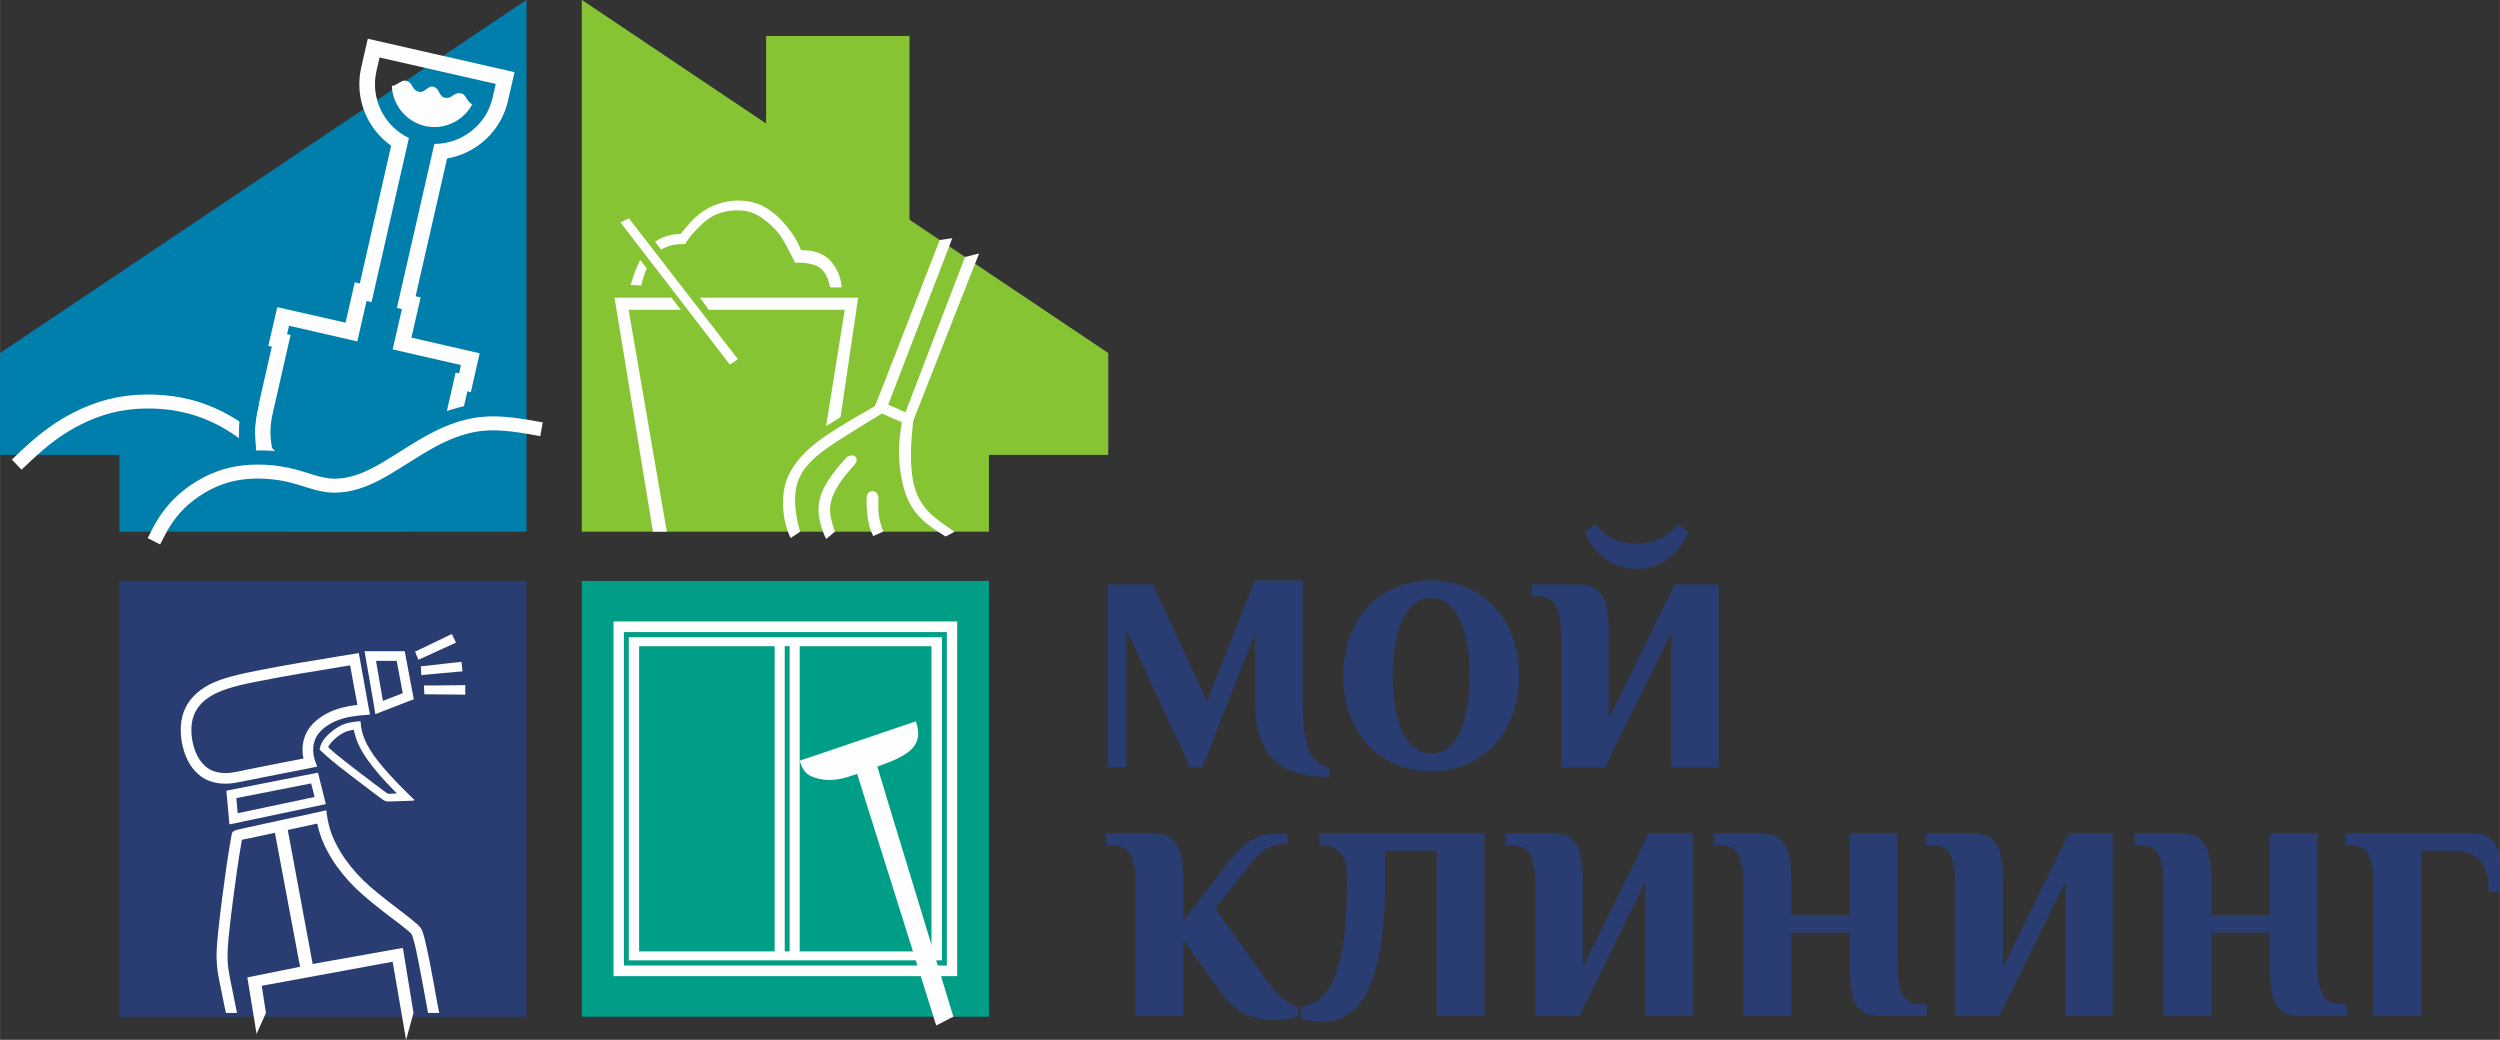
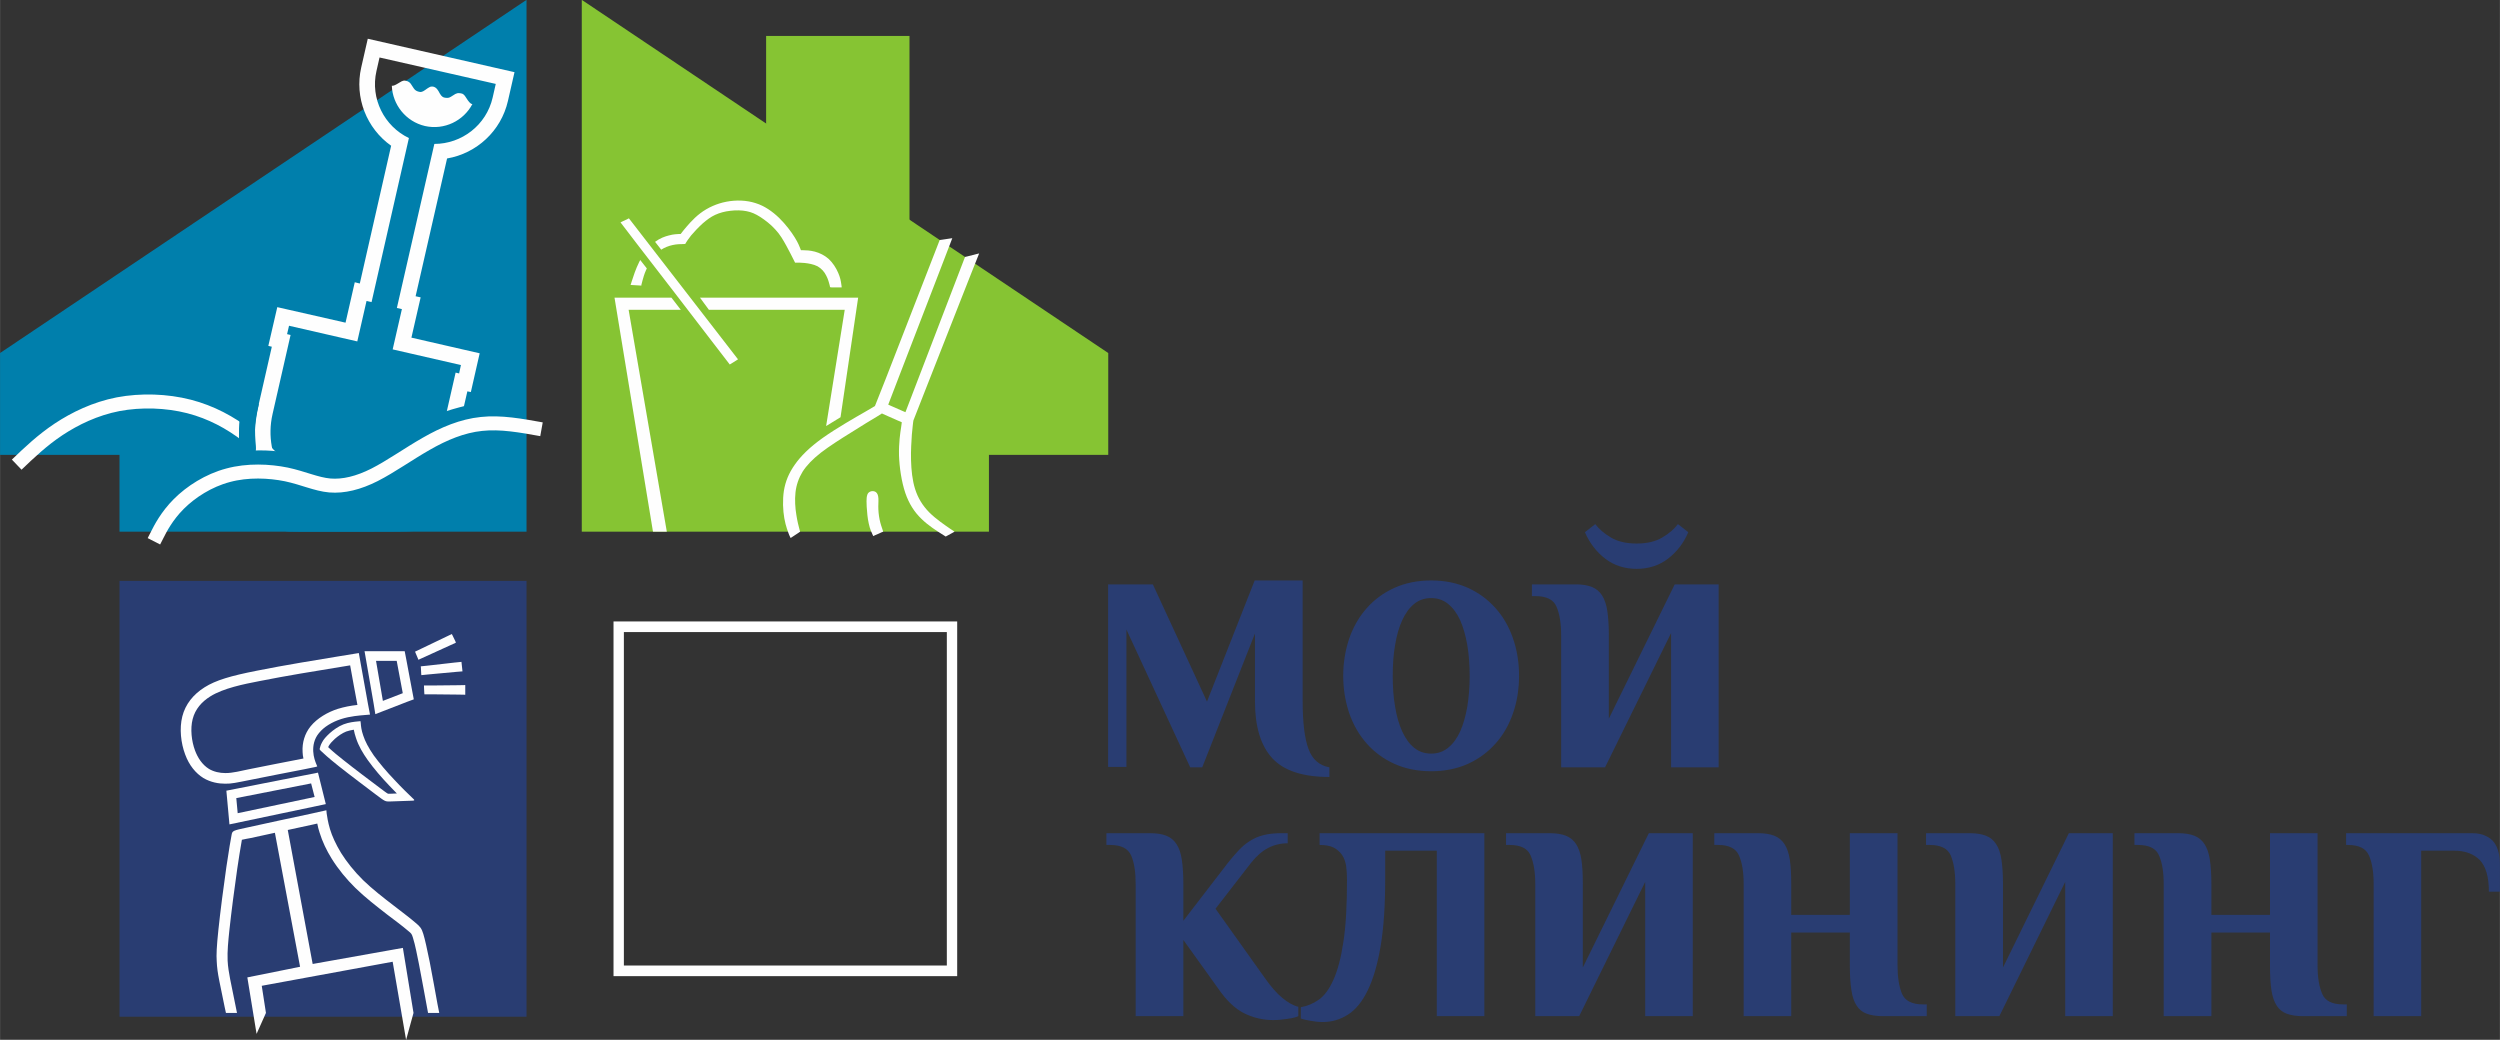
<svg xmlns="http://www.w3.org/2000/svg" xml:space="preserve" width="178.731mm" height="74.337mm" version="1.1" style="shape-rendering:geometricPrecision; text-rendering:geometricPrecision; image-rendering:optimizeQuality; fill-rule:evenodd; clip-rule:evenodd" viewBox="0 0 17873 7434">
  <rect x="0" y="0" width="17873" height="7434" fill="#333333" stroke="none" />
  <defs>
    <style type="text/css">
   
    .str0 {stroke:#FEFEFE;stroke-width:100}
    .fil6 {fill:none}
    .fil3 {fill:#FEFEFE}
    .fil0 {fill:#007FAC}
    .fil7 {fill:#007FAC}
    .fil4 {fill:#009E87}
    .fil2 {fill:#293D72}
    .fil1 {fill:#86C433}
    .fil5 {fill:#86C433}
    .fil8 {fill:#293D72;fill-rule:nonzero}
   
  </style>
  </defs>
  <g id="Слой_x0020_1">
    <g id="_2097140745344">
      <polygon class="fil0" points="854,3801 3764,3801 3764,-1 0,2524 0,3252 854,3252 " />
      <polygon class="fil1" points="7070,3801 4159,3801 4159,-1 7923,2524 7923,3252 7070,3252 " />
      <polygon class="fil2" points="854,4153 3764,4153 3764,7269 854,7269 " />
      <path class="fil3" d="M2578 4742c-13,-73 -13,-73 -13,-73 0,0 0,0 -135,22 -135,22 -405,66 -593,104 -188,37 -294,68 -375,119 -81,51 -137,121 -159,208 -22,87 -10,191 20,271 29,80 77,136 130,169 53,32 111,41 156,41 46,1 78,-7 184,-28 107,-22 289,-57 381,-75 91,-18 92,-19 93,-20 1,-1 1,-1 -6,-17 -7,-17 -20,-50 -22,-91 -2,-40 6,-89 41,-131 34,-43 93,-79 158,-100 65,-21 136,-26 171,-29 36,-3 36,-3 36,-3 0,0 0,0 -14,-73 -13,-74 -39,-220 -53,-294zm-75 15c-20,3 -40,6 -61,10 -196,32 -394,64 -590,103 -108,21 -255,50 -349,109 -61,38 -108,91 -126,162 -18,70 -8,158 17,225 19,51 51,101 99,131 35,21 77,30 117,30 52,1 118,-17 168,-27 127,-26 254,-50 381,-75 3,-1 6,-1 10,-2 -3,-15 -6,-30 -6,-46 -4,-67 15,-132 57,-184 48,-59 123,-102 195,-125 46,-14 92,-23 140,-28 -18,-94 -35,-189 -52,-283z" />
      <path class="fil3" d="M2579 5172c-2,-16 -2,-16 -2,-16 0,0 0,0 -21,2 -21,2 -63,6 -101,21 -38,15 -72,40 -98,63 -26,24 -44,44 -54,64 -11,19 -15,36 -17,44 -2,9 -2,9 13,23 15,14 45,43 123,105 78,62 205,157 268,205 64,48 64,48 100,47 35,-1 107,-4 143,-5 36,-1 36,-1 11,-24 -24,-23 -72,-69 -124,-125 -53,-55 -108,-120 -148,-175 -39,-56 -62,-102 -75,-141 -14,-39 -17,-71 -18,-88zm-50 45c-18,3 -37,7 -54,13 -30,12 -58,32 -82,53 -15,14 -33,32 -43,50 -1,3 -3,6 -4,9 35,33 72,63 110,93 88,70 178,137 267,204 10,7 40,31 51,36 4,0 10,0 14,0 16,-1 33,-1 49,-2 -19,-19 -38,-39 -57,-59 -54,-57 -107,-118 -152,-181 -34,-48 -65,-100 -83,-156 -7,-20 -12,-40 -16,-60z" />
      <path class="fil3" d="M2606 4656c0,0 0,0 0,0 0,0 0,0 13,75 13,75 39,225 52,300 12,75 12,75 12,75 0,0 0,0 46,-18 46,-18 137,-53 183,-71 46,-17 46,-17 46,-17 0,0 0,0 -11,-58 -11,-57 -32,-172 -43,-229 -11,-57 -11,-57 -11,-57 0,0 0,0 -47,0 -48,0 -144,0 -192,0 -48,0 -48,0 -48,0zm82 69c16,95 33,190 49,286 48,-19 95,-37 142,-55 0,0 0,-1 0,-1 -14,-76 -29,-153 -43,-229 0,0 0,-1 0,-1 -49,0 -99,0 -148,0z" />
      <path class="fil3" d="M3235 4543c-5,-10 -5,-10 -5,-10 0,0 0,0 -44,21 -43,21 -131,63 -175,84 -44,21 -44,21 -44,21 0,0 0,0 4,10 4,9 12,29 16,38 4,10 4,10 4,10 0,0 0,0 44,-20 45,-21 135,-62 180,-82 44,-20 44,-20 44,-20 0,0 0,0 -4,-11 -5,-10 -15,-31 -20,-41z" />
      <path class="fil3" d="M3300 4743c-1,-11 -1,-11 -1,-11 0,0 0,0 -49,5 -48,6 -145,16 -193,22 -49,5 -49,5 -49,5 0,0 0,0 1,11 0,10 2,31 2,41 1,11 1,11 1,11 0,0 0,0 49,-5 49,-4 147,-13 196,-18 49,-4 49,-4 49,-4 0,0 0,0 -1,-11 -2,-12 -4,-34 -5,-46z" />
      <path class="fil3" d="M3326 4955c0,12 0,12 0,12 0,0 0,0 -48,-1 -49,0 -147,-1 -195,-2 -49,0 -49,0 -49,0 0,0 0,0 -1,-11 0,-10 -1,-31 -2,-41 0,-11 0,-11 0,-11 0,0 0,0 49,0 49,-1 148,-2 197,-2 49,-1 49,-1 49,-1 0,0 0,0 0,12 0,11 0,34 0,45z" />
      <path class="fil3" d="M2329 5749l-56 -225 -655 129 22 241 689 -145zm-80 -51l-25 -97 -535 105 10 108 550 -116z" />
      <path class="fil3" d="M2335 5815c-2,-22 -2,-22 -2,-22 0,0 0,0 -112,25 -112,24 -336,72 -448,97 -112,24 -112,24 -118,56 -6,33 -18,98 -37,228 -19,130 -44,324 -57,449 -13,124 -15,178 -12,224 2,45 7,83 19,143 12,61 29,144 38,186 9,41 9,41 9,41l79 0c-15,-71 -40,-196 -49,-242 -8,-44 -16,-87 -18,-132 -3,-70 5,-143 12,-212 16,-149 36,-298 57,-446 10,-69 21,-137 33,-206 20,-5 46,-9 61,-12l175 -38 180 958 -377 76 66 404 67 -150 -30 -194 936 -172 96 559 53 -193 -76 -465 -645 115 -178 -958 180 -39c10,-3 21,-5 31,-7 4,21 9,42 16,63 20,66 51,130 87,188 48,77 106,147 170,210 70,68 149,129 226,189 51,39 105,78 154,120 19,16 22,18 30,43 19,60 31,130 44,192 16,82 47,251 65,349l80 0c0,0 0,0 -13,-66 -12,-67 -36,-200 -55,-298 -20,-98 -34,-162 -46,-201 -12,-39 -22,-52 -55,-79 -32,-28 -87,-70 -156,-123 -69,-53 -152,-117 -219,-182 -67,-66 -119,-133 -158,-195 -38,-63 -64,-120 -79,-170 -15,-50 -21,-92 -24,-113z" />
-       <polygon class="fil4" points="4159,4153 7070,4153 7070,7269 4159,7269 " />
      <path class="fil3" d="M4386 4443l2457 0 0 2536 -2457 0 0 -2536zm74 76l2309 0 0 2384 -2309 0 0 -2384z" />
-       <path class="fil3" d="M4495 4556l2239 0 0 2310 -2239 0 0 -2310zm1222 64l0 2182 942 0 0 -2182 -942 0zm-72 2182l0 -2182 -35 0 0 2182 35 0zm-107 0l0 -2182 -969 0 0 2182 969 0z" />
-       <path class="fil3" d="M6552 5171c-4,-14 -4,-14 -4,-14 0,0 0,0 -139,47 -138,47 -415,141 -554,188 -138,46 -138,46 -138,46 0,0 0,0 6,18 6,17 18,51 46,75 28,23 72,36 114,42 41,6 81,4 122,-4 40,-8 82,-22 102,-29 21,-7 21,-7 21,-7 0,0 0,0 94,300 94,299 283,899 377,1199 94,300 94,300 94,300 0,0 0,0 21,-11 20,-10 61,-31 81,-42 21,-10 21,-10 21,-10 0,0 0,0 -91,-298 -91,-298 -272,-894 -363,-1192 -90,-298 -90,-298 -90,-298 0,0 0,0 24,-9 25,-9 74,-27 114,-46 41,-20 73,-40 95,-59 23,-20 36,-38 46,-59 9,-21 15,-45 13,-71 -1,-26 -8,-53 -12,-66z" />
      <polygon class="fil5" points="5477,1758 6502,1758 6502,257 5477,257 " />
      <path class="fil3" d="M4767 3801l-99 0 -275 -1673 407 0 67 87 -373 0 273 1586zm237 -1673l1131 0 -126 855 -103 63 133 -831 -971 0 -64 -87z" />
      <path class="fil3" d="M4446 1585c-10,5 -10,5 -10,5 0,0 0,0 130,170 131,169 391,507 521,677 130,169 130,169 130,169 0,0 0,0 10,-6 10,-6 30,-19 40,-25 9,-6 9,-6 9,-6 0,0 0,0 -130,-168 -130,-168 -390,-504 -520,-672 -130,-168 -130,-168 -130,-168 0,0 0,0 -10,5 -10,5 -30,14 -40,19z" />
      <path class="fil3" d="M6733 1714c-15,2 -15,2 -15,2 0,0 0,0 -77,198 -77,198 -231,594 -308,792 -78,197 -78,197 -78,197 0,0 0,0 -68,40 -68,39 -205,117 -304,187 -98,70 -159,132 -201,192 -43,61 -67,120 -78,187 -10,66 -7,139 3,196 10,57 27,99 35,120 9,21 10,21 11,21 0,0 0,0 12,-8 11,-7 33,-22 44,-29 11,-8 11,-8 11,-8 0,0 0,0 -5,-18 -5,-19 -15,-56 -22,-103 -8,-48 -12,-106 -6,-160 6,-53 23,-102 51,-148 29,-45 70,-88 131,-136 61,-47 143,-99 219,-146 76,-48 146,-91 182,-112 35,-22 35,-22 35,-22 0,0 0,0 24,11 23,10 71,31 95,42 23,10 23,10 23,10 0,0 0,0 -5,37 -6,37 -17,111 -15,199 3,87 18,189 45,269 27,79 66,138 116,186 50,49 112,87 143,107 30,19 30,19 30,19 0,0 0,0 11,-6 10,-6 31,-17 42,-23 10,-6 10,-6 10,-6 0,0 0,0 -33,-22 -33,-23 -99,-67 -148,-116 -49,-50 -81,-104 -101,-167 -20,-63 -27,-136 -29,-206 -2,-70 3,-137 6,-184 4,-47 8,-74 9,-87 2,-13 2,-13 2,-13 0,0 0,0 78,-199 78,-199 235,-597 313,-796 79,-199 79,-199 79,-199 0,0 0,0 -17,4 -17,4 -50,13 -67,17 -17,4 -17,4 -17,4 0,0 0,0 -71,185 -71,185 -213,555 -284,740 -71,185 -71,185 -71,185 0,0 0,0 -21,-9 -20,-9 -61,-27 -82,-36 -20,-9 -20,-9 -20,-9 0,0 0,0 76,-198 77,-199 229,-595 306,-794 76,-198 76,-198 76,-198 0,0 0,0 -15,2 -15,2 -45,7 -60,9z" />
-       <path class="fil3" d="M6066 3261c-6,1 -6,1 -26,23 -20,22 -59,65 -94,114 -35,49 -67,103 -82,158 -16,55 -15,110 -5,160 9,50 28,94 37,116 10,22 10,22 10,22 0,0 0,0 10,-9 11,-8 32,-26 42,-35 11,-9 11,-9 11,-9 0,0 0,0 -6,-18 -6,-18 -18,-53 -24,-88 -7,-35 -8,-68 2,-108 9,-40 31,-86 58,-127 27,-42 59,-80 82,-105 22,-26 34,-38 40,-50 5,-12 4,-25 -1,-34 -5,-9 -14,-14 -24,-15 -11,0 -24,3 -30,5z" />
      <path class="fil3" d="M6196 3622c2,33 6,84 15,122 8,38 20,63 26,76 6,13 6,13 6,13 0,0 0,0 12,-6 12,-5 36,-15 47,-21 12,-5 12,-5 12,-5 0,0 0,0 -5,-15 -5,-14 -15,-43 -21,-73 -6,-31 -9,-62 -9,-91 0,-28 3,-54 -1,-73 -3,-19 -13,-32 -27,-36 -13,-4 -30,-1 -40,8 -10,8 -13,22 -15,37 -1,15 -2,31 0,64z" />
      <path class="fil3" d="M4521 2038c-13,-1 -13,-1 -13,-1 0,0 0,0 9,-28 9,-28 27,-85 53,-137 2,-4 5,-8 7,-13l47 60c-2,4 -4,8 -6,13 -12,27 -20,55 -25,74 -5,18 -7,27 -8,31 0,5 0,5 0,5 0,0 0,0 -13,-1 -13,-1 -38,-2 -51,-3zm162 -309c35,-26 71,-39 100,-46 33,-9 58,-9 70,-10 13,0 13,0 13,0 0,0 0,0 21,-27 22,-26 65,-80 119,-121 54,-41 119,-70 188,-83 69,-13 142,-11 207,10 65,20 121,60 169,106 48,47 88,101 112,140 25,40 34,66 39,78 5,13 5,13 5,13 0,0 0,0 16,0 16,0 49,1 83,10 34,9 70,26 100,53 29,27 53,65 67,98 15,33 20,63 22,79 3,17 3,22 3,24 0,2 0,2 0,2 0,0 0,0 -14,0 -14,0 -42,0 -55,0 -14,-1 -14,-2 -14,-3 0,0 0,0 -3,-14 -4,-14 -10,-41 -24,-67 -13,-27 -34,-51 -62,-67 -29,-15 -66,-21 -94,-24 -28,-3 -47,-2 -57,-2 -10,0 -10,0 -10,0 0,0 0,0 -10,-20 -10,-21 -31,-61 -53,-102 -22,-40 -45,-80 -78,-115 -32,-36 -74,-68 -108,-90 -35,-22 -62,-34 -97,-41 -35,-7 -77,-8 -116,-3 -39,4 -76,14 -109,29 -32,15 -59,35 -89,61 -30,27 -62,61 -83,86 -21,26 -32,44 -37,52 -5,9 -5,9 -5,9 0,0 0,0 -15,1 -15,0 -45,0 -76,7 -28,6 -58,18 -81,33l-44 -56z" />
      <path class="fil3" d="M3196 1133l-225 985 36 8 -66 288 488 112 -63 277 -25 -5 -105 457c-84,372 -457,606 -829,521l-47 -10c-371,-85 -606,-458 -521,-830l104 -457 -25 -6 64 -277 488 111 66 -289 36 9 224 -985c-175,-124 -263,-344 -214,-559l47 -206 1049 239 -47 206c-49,215 -224,375 -435,411zm348 -533l-22 97c-45,198 -222,332 -417,332l-268 1173 36 8 -66 288 488 112 -13 60 -25 -6 -129 566c-71,312 -384,508 -696,437l-47 -10c-311,-71 -508,-384 -437,-696l129 -566 -25 -6 14 -60 488 112 66 -289 36 8 267 -1173c-176,-84 -277,-282 -232,-479l22 -97 831 189zm-467 20c-6,2 -13,7 -23,13 -9,7 -21,15 -30,20 -9,4 -16,6 -24,4 -8,-1 -17,-4 -24,-8 -7,-4 -12,-8 -18,-17 -7,-9 -14,-23 -21,-32 -7,-10 -14,-14 -21,-18 -8,-3 -16,-5 -23,-6 -7,0 -13,1 -23,6 -9,5 -23,14 -34,20 -10,6 -18,9 -26,11 -3,0 -6,0 -9,0 5,135 100,256 237,288 138,31 276,-37 339,-157 -5,0 -10,-2 -13,-5 -6,-5 -12,-11 -19,-21 -7,-11 -16,-24 -22,-33 -7,-9 -12,-12 -18,-15 -7,-2 -15,-4 -23,-4 -8,-1 -17,1 -27,6 -10,6 -23,15 -32,20 -10,6 -16,8 -25,8 -8,0 -17,-1 -25,-3 -8,-3 -13,-7 -20,-15 -6,-8 -13,-20 -18,-30 -12,-21 -30,-38 -57,-32 -1,0 -1,0 -1,0z" />
      <path class="fil6 str0" d="M119 3322c91,-87 182,-174 299,-252 118,-78 262,-148 426,-180 164,-31 347,-25 507,16 159,41 296,116 414,207 118,91 216,198 315,304" />
      <path class="fil7" d="M1654 3249c-18,-5 -18,-5 8,-10 26,-4 78,-13 139,-17 61,-4 131,-2 200,7 69,9 136,27 188,42 51,15 86,27 220,-16 134,-42 367,-139 501,-198 134,-58 169,-78 227,-99 59,-22 140,-45 192,-57 51,-12 72,-13 94,2 22,16 45,48 43,154 -1,106 -28,287 -93,419 -65,132 -168,214 -238,260 -70,46 -107,56 -169,60 -62,5 -151,5 -313,5 -162,0 -398,0 -516,0 -117,0 -117,0 -148,-54 -31,-55 -93,-163 -139,-251 -45,-88 -75,-155 -108,-194 -33,-38 -70,-48 -88,-53z" />
      <path class="fil6 str0" d="M1100 3870c0,0 0,0 23,-45 23,-46 69,-136 155,-222 86,-86 212,-168 352,-205 140,-38 294,-31 417,-6 122,26 212,70 311,79 98,8 204,-18 319,-76 116,-59 242,-149 370,-222 127,-73 258,-128 395,-142 138,-15 284,12 429,38" />
      <path class="fil7" d="M1834 2887c16,0 16,0 16,0 0,0 0,0 -3,18 -4,18 -12,55 -16,86 -5,31 -7,56 -8,82 0,27 1,55 3,80 2,25 5,46 3,67 -3,20 -11,40 -25,48 -14,9 -35,7 -52,11 -17,3 -29,12 -37,-40 -7,-52 -10,-164 -3,-233 7,-69 23,-95 48,-107 24,-13 57,-12 74,-12z" />
      <path class="fil8" d="M9313 5013c0,154 14,268 42,342 27,74 77,118 149,131l0 69c-190,0 -327,-45 -409,-135 -82,-90 -123,-225 -123,-407l0 -484 -377 957 -86 0 -456 -985 0 982 -131 0 0 -1305 320 0 387 838 341 -866 343 0 0 863zm1194 -181c0,-80 -6,-154 -17,-221 -12,-68 -29,-127 -51,-177 -23,-50 -52,-89 -87,-117 -35,-28 -75,-41 -120,-41 -46,0 -86,13 -121,41 -35,28 -63,67 -86,117 -23,50 -40,109 -51,177 -12,67 -17,141 -17,221 0,80 5,153 17,221 11,68 28,127 51,177 23,50 51,89 86,117 35,28 75,41 121,41 45,0 85,-13 120,-41 35,-28 64,-67 87,-117 22,-50 39,-109 51,-177 11,-68 17,-141 17,-221zm-904 0c0,-95 15,-184 43,-267 29,-84 71,-156 125,-217 54,-61 120,-110 198,-145 77,-35 165,-53 263,-53 97,0 185,18 263,53 77,35 143,84 197,145 55,61 96,133 125,217 29,83 43,172 43,267 0,95 -14,184 -43,267 -29,84 -70,156 -125,217 -54,61 -120,110 -197,145 -78,35 -166,53 -263,53 -98,0 -186,-18 -263,-53 -78,-35 -144,-84 -198,-145 -54,-61 -96,-133 -125,-217 -28,-83 -43,-172 -43,-267zm1558 -292c0,-84 -11,-151 -33,-202 -21,-51 -72,-76 -150,-76l-26 0 0 -84 314 0c45,0 83,6 114,18 30,12 55,32 73,60 18,28 31,65 38,111 7,47 11,104 11,173l0 598 471 -960 314 0 0 1308 -340 0 0 -960 -472 960 -314 0 0 -946zm540 -654c73,0 134,-14 183,-43 49,-29 86,-61 112,-96l74 58c-33,78 -82,141 -146,190 -63,48 -138,72 -223,72 -86,0 -161,-24 -224,-72 -64,-49 -112,-112 -146,-190l74 -58c26,35 63,67 112,96 49,29 110,43 184,43z" />
      <path class="fil8" d="M8460 6720l0 545 -341 0 0 -946c0,-84 -10,-151 -32,-202 -22,-51 -72,-76 -151,-76l-26 0 0 -84 314 0c46,0 84,6 114,18 31,12 55,32 73,60 19,28 31,65 38,111 7,47 11,104 11,173l0 264 317 -412c26,-33 52,-63 77,-90 25,-27 52,-50 81,-68 29,-19 61,-33 97,-42 36,-9 76,-14 122,-14l52 0 0 72c-52,0 -99,12 -141,34 -42,22 -82,57 -121,106l-254 328 349 490c45,65 88,114 128,147 40,33 78,55 115,64l0 67c-14,7 -39,14 -76,19 -37,6 -71,9 -105,9 -73,0 -142,-17 -207,-49 -64,-32 -125,-90 -183,-174l-251 -350zm1443 -429c0,187 -11,346 -33,476 -22,130 -53,234 -92,314 -39,80 -86,138 -141,173 -55,35 -115,53 -180,53 -27,0 -57,-3 -89,-9 -31,-5 -54,-11 -68,-16l0 -81c46,-8 89,-26 129,-54 40,-29 75,-76 104,-142 30,-66 54,-156 71,-270 18,-114 26,-262 26,-444 0,-35 -2,-68 -6,-99 -5,-30 -14,-57 -29,-79 -15,-22 -35,-40 -60,-53 -26,-13 -59,-19 -101,-19l0 -84 1178 0 0 1308 -340 0 0 -1183 -369 0 0 209zm1073 28c0,-84 -11,-151 -33,-202 -21,-51 -72,-76 -150,-76l-26 0 0 -84 314 0c45,0 83,6 114,18 30,12 55,32 73,60 18,28 31,65 38,111 7,47 10,104 10,173l0 598 472 -960 314 0 0 1308 -340 0 0 -960 -472 960 -314 0 0 -946zm2249 348l-419 0 0 598 -340 0 0 -946c0,-84 -11,-151 -33,-202 -22,-51 -72,-76 -150,-76l-27 0 0 -84 315 0c45,0 83,6 114,18 30,12 55,32 73,60 18,28 31,65 38,111 7,47 10,104 10,173l0 222 419 0 0 -584 341 0 0 946c0,84 11,151 32,202 22,51 72,76 151,76l26 0 0 84 -314 0c-45,0 -83,-6 -114,-17 -31,-11 -55,-30 -73,-58 -19,-28 -31,-65 -38,-112 -7,-46 -11,-104 -11,-175l0 -236zm754 -348c0,-84 -11,-151 -32,-202 -22,-51 -72,-76 -151,-76l-26 0 0 -84 314 0c45,0 83,6 114,18 31,12 55,32 73,60 19,28 31,65 38,111 7,47 11,104 11,173l0 598 471 -960 314 0 0 1308 -340 0 0 -960 -471 960 -315 0 0 -946zm2250 348l-419 0 0 598 -341 0 0 -946c0,-84 -11,-151 -33,-202 -21,-51 -72,-76 -150,-76l-26 0 0 -84 314 0c45,0 83,6 114,18 30,12 55,32 73,60 18,28 31,65 38,111 7,47 11,104 11,173l0 222 419 0 0 -584 340 0 0 946c0,84 11,151 33,202 21,51 72,76 150,76l26 0 0 84 -314 0c-45,0 -83,-6 -114,-17 -30,-11 -55,-30 -73,-58 -18,-28 -31,-65 -38,-112 -7,-46 -10,-104 -10,-175l0 -236zm741 -348c0,-84 -11,-151 -33,-202 -22,-51 -72,-76 -151,-76l-13 0 0 -84 903 0c39,0 71,7 97,20 27,13 47,29 61,50 14,20 24,44 30,71 6,27 9,54 9,82l0 195 -79 0c0,-106 -22,-181 -65,-226 -44,-44 -105,-67 -183,-67l-236 0 0 1183 -340 0 0 -946z" />
    </g>
  </g>
</svg>